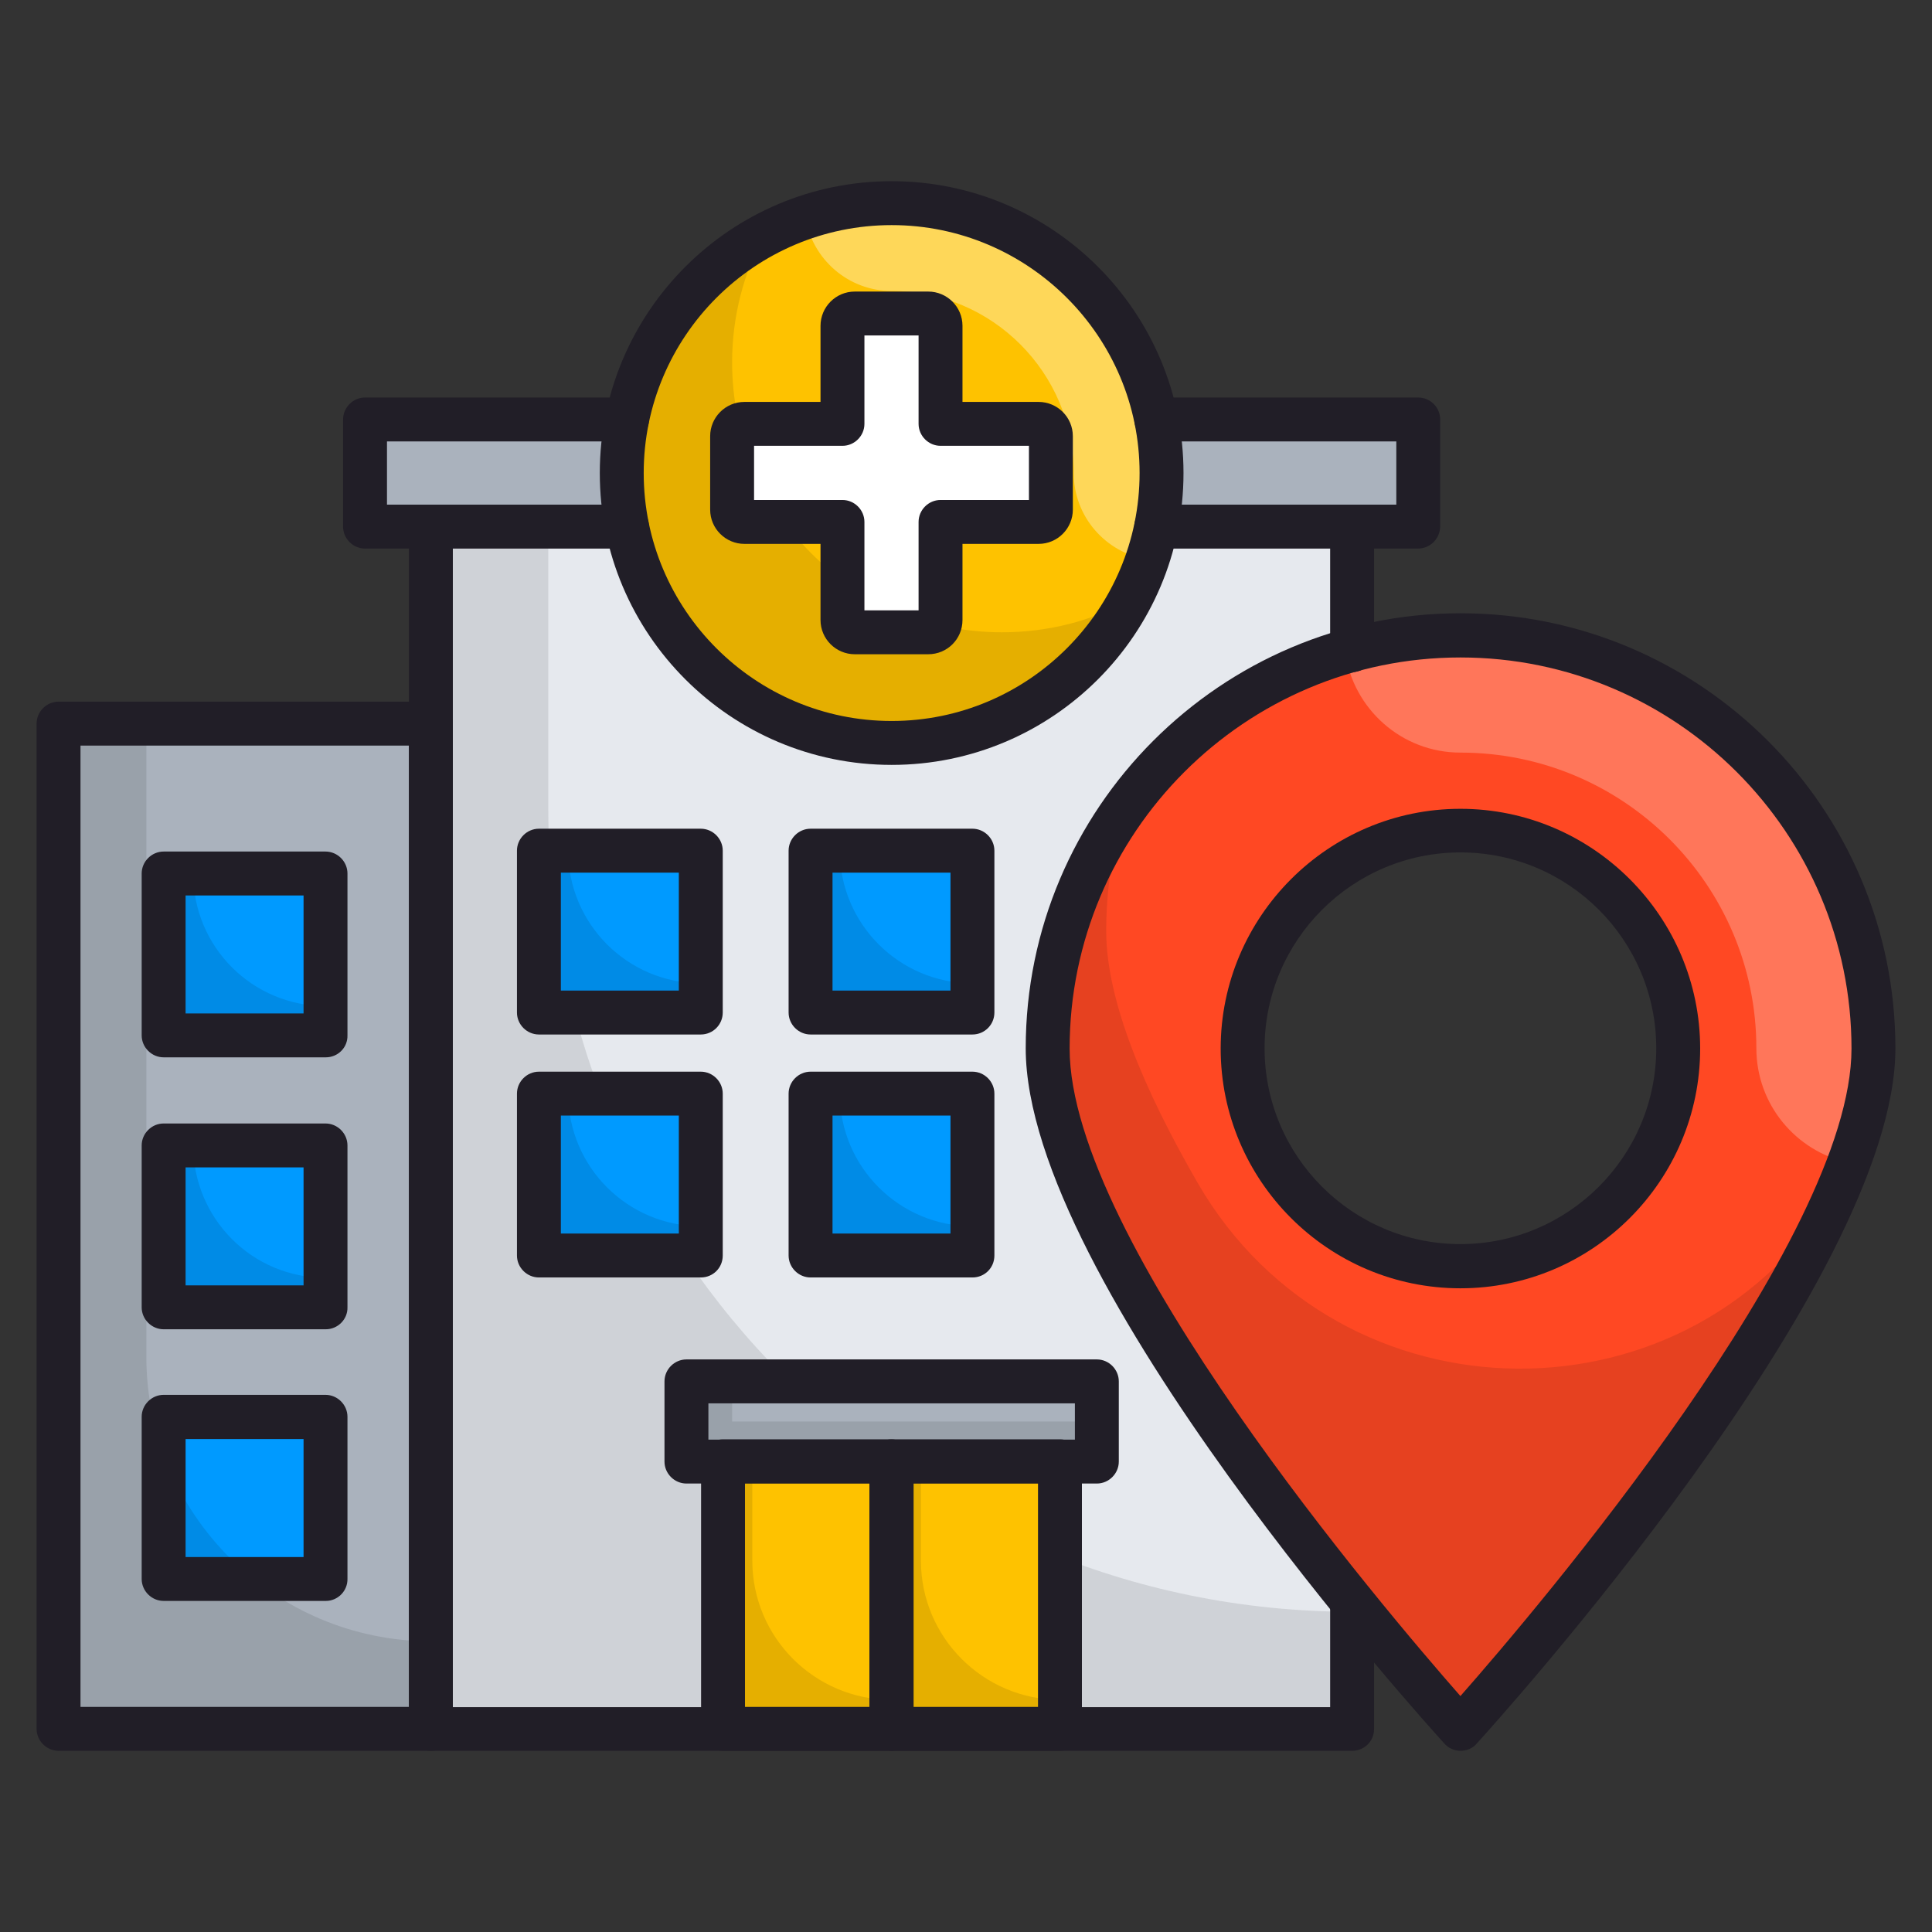
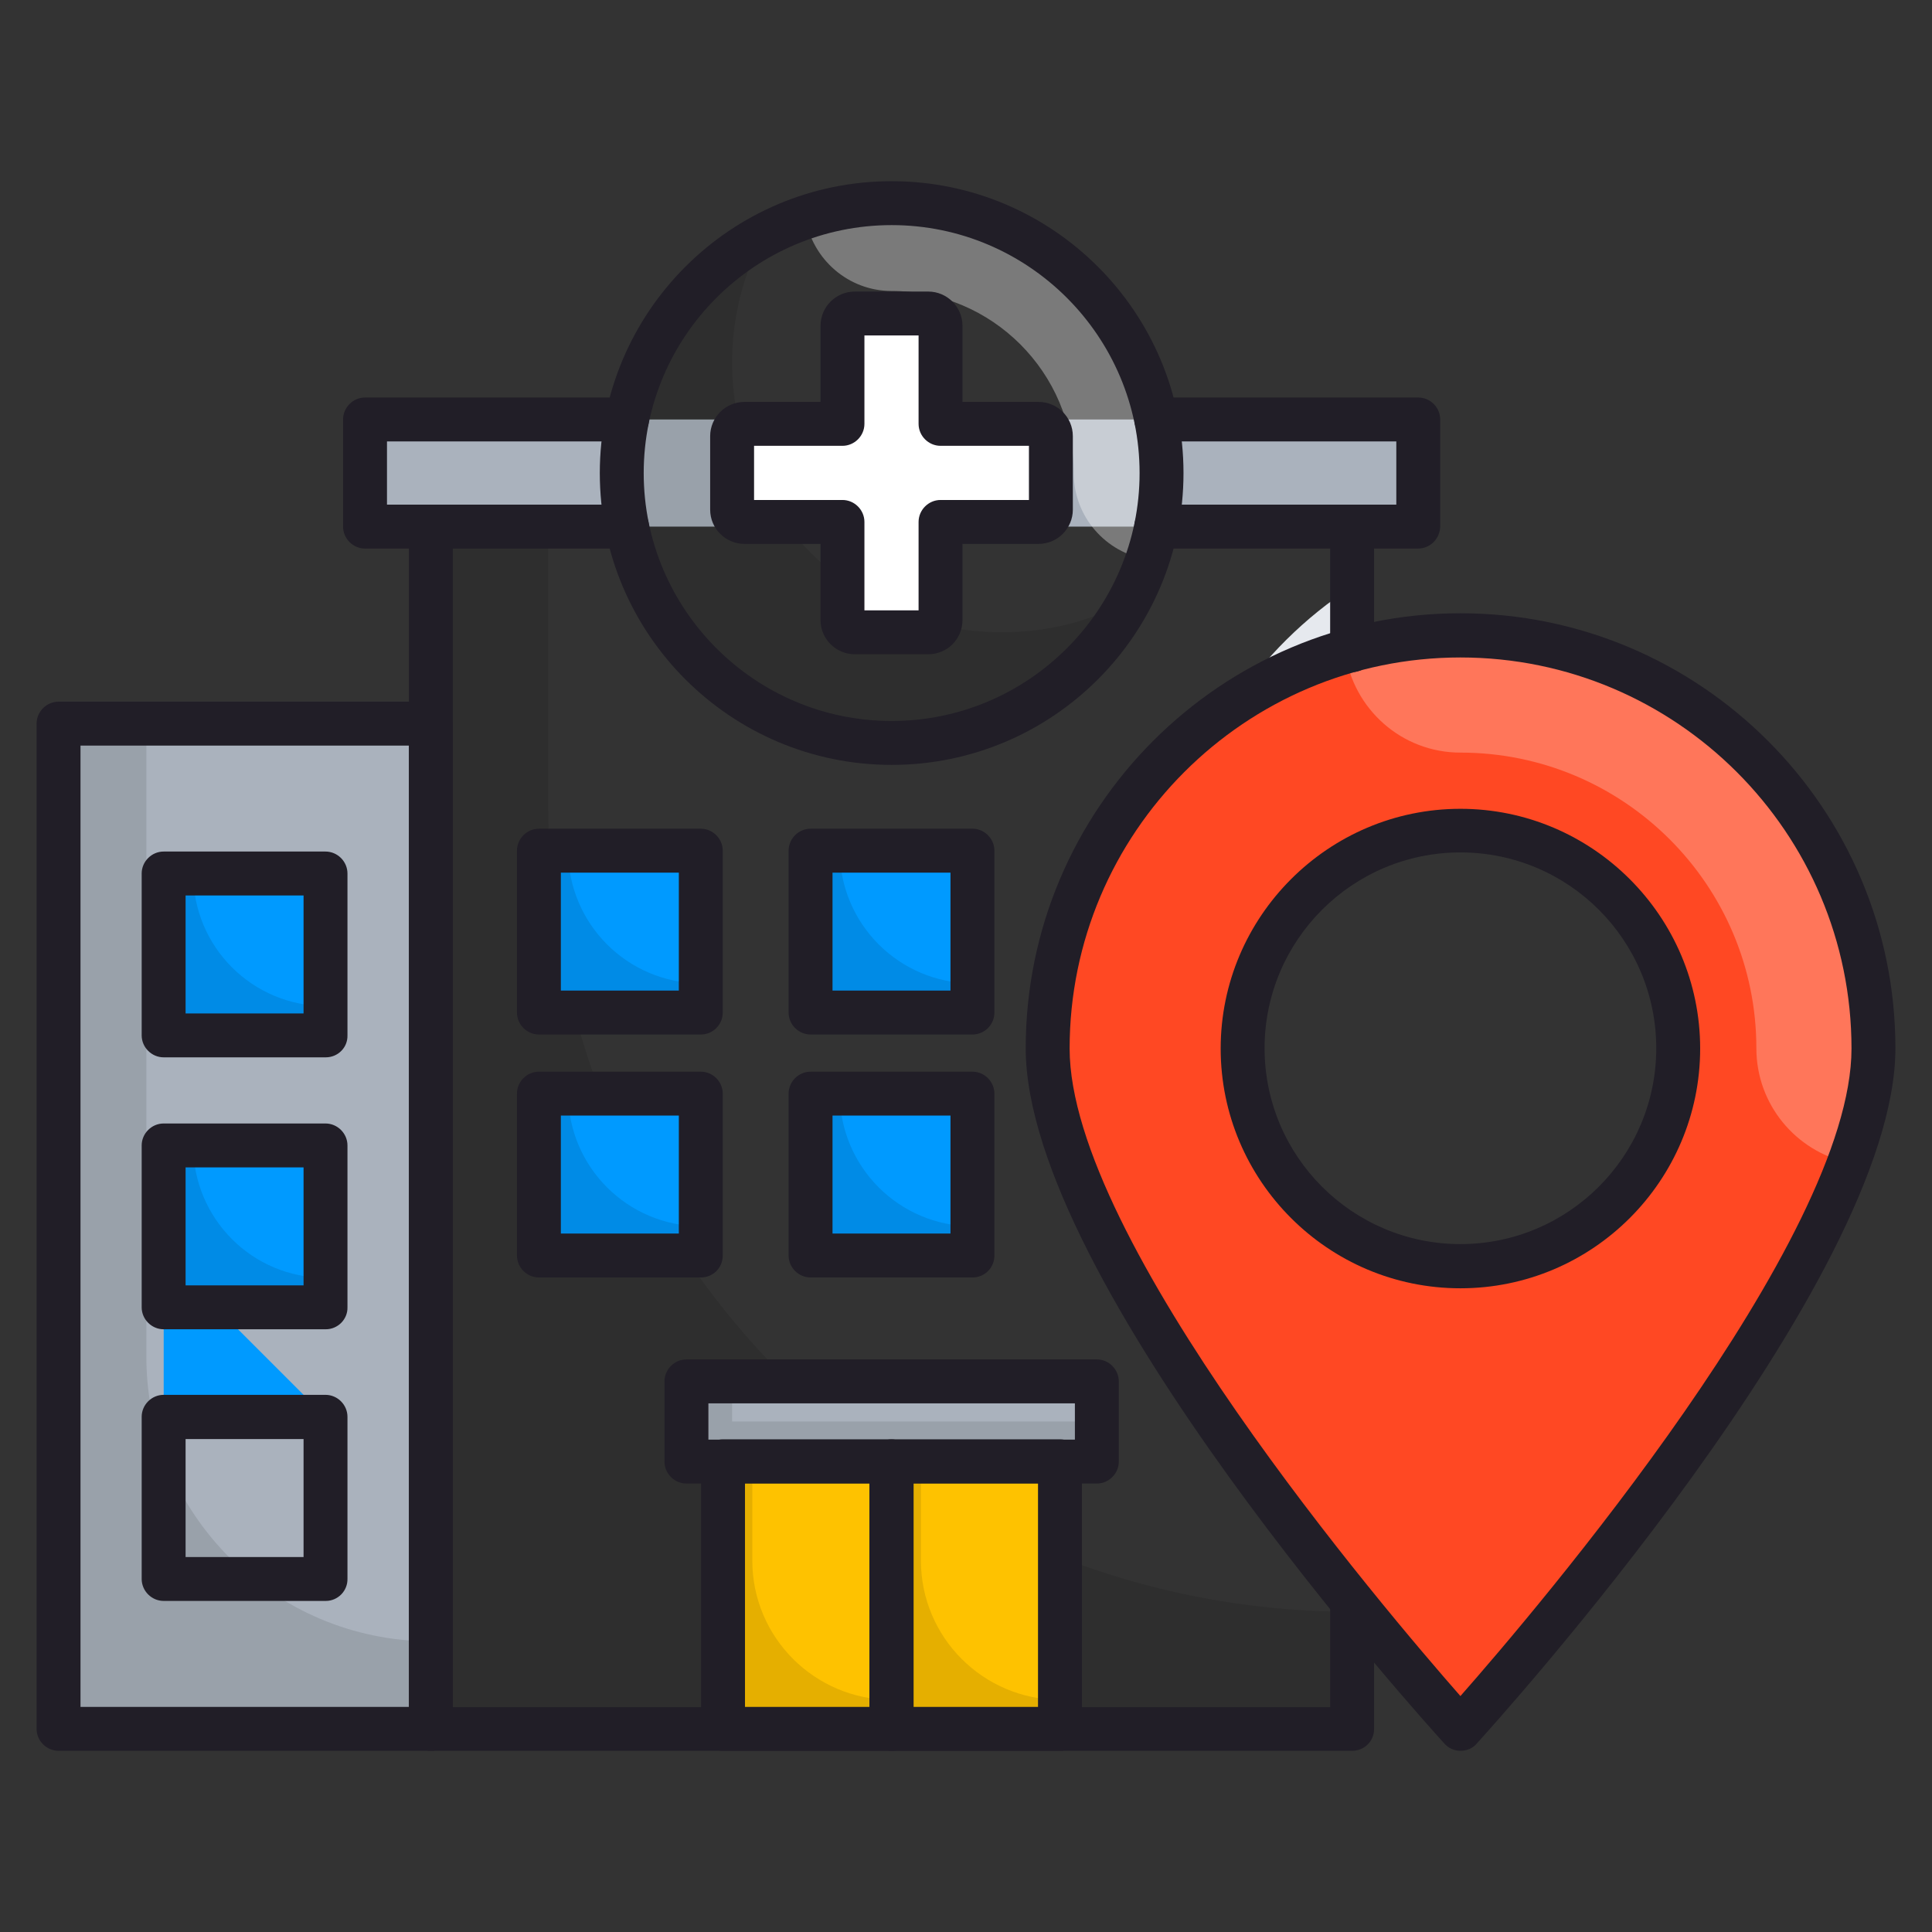
<svg xmlns="http://www.w3.org/2000/svg" id="Layer_1" enable-background="new 0 0 66 66" height="512" viewBox="0 0 66 66" width="512">
  <rect x="0" y="0" width="66" height="66" fill="#333333" stroke="none" />
  <g>
    <g>
      <g>
-         <path d="m35.79 35.81c0-6.49 4.42-11.96 10.4-13.59v-4.24h-31.47v41.08h31.47v-4.35c-4.17-5.16-10.4-13.73-10.4-18.9z" fill="#e6e9ee" />
-       </g>
+         </g>
      <g>
        <g>
          <path d="m42.12 24.08c1.24-.82 2.61-1.45 4.07-1.85v-2.19c-1.61 1.05-3 2.42-4.07 4.04z" fill="#e6e9ee" />
        </g>
        <g opacity=".1">
          <path d="m18.73 27.59v-9.61h-4v41.08h31.47v-4c-15.18 0-27.47-12.3-27.47-27.47z" />
        </g>
      </g>
      <g>
        <path d="m2 24.72h12.72v34.35h-12.72z" fill="#aab2bd" />
      </g>
      <g>
        <path d="m23.45 47.19h14.02v2.74h-14.02z" fill="#aab2bd" />
      </g>
      <g opacity=".1">
        <path d="m25.01 48.56v-1.37h-1.56v2.74h14.02v-1.37z" />
      </g>
      <g>
        <path d="m12.47 14.33h35.97v3.66h-35.97z" fill="#aab2bd" />
      </g>
      <g>
        <path d="m30.46 49.93h5.75v9.14h-5.75z" fill="#fec200" />
      </g>
      <g>
        <path d="m24.7 49.93h5.75v9.14h-5.75z" fill="#fec200" />
      </g>
      <g opacity=".1">
        <path d="m25.7 53.31v-3.38h-1v9.14h5.75v-1c-2.62-.01-4.75-2.13-4.75-4.76z" />
      </g>
      <g opacity=".1">
        <path d="m31.46 53.31v-3.38h-1v9.14h5.75v-1c-2.62-.01-4.75-2.13-4.75-4.76z" />
      </g>
      <g>
-         <circle cx="30.46" cy="16.16" fill="#fec200" r="9.22" />
-       </g>
+         </g>
      <g opacity=".1">
        <path d="m34.23 21.6c-5.09 0-9.22-4.13-9.22-9.22 0-1.58.4-3.06 1.09-4.35-2.9 1.55-4.87 4.61-4.87 8.13 0 5.09 4.13 9.22 9.22 9.22 3.52 0 6.57-1.97 8.13-4.87-1.29.7-2.77 1.09-4.35 1.09z" />
      </g>
      <g>
        <path d="m35.49 14.48h-3.35v-3.35c0-.23-.19-.42-.42-.42h-2.52c-.23 0-.42.19-.42.42v3.35h-3.35c-.23 0-.42.19-.42.42v2.51c0 .23.19.42.42.42h3.35v3.35c0 .23.19.42.42.42h2.51c.23 0 .42-.19.42-.42v-3.35h3.35c.23 0 .42-.19.42-.42v-2.51c.01-.23-.18-.42-.41-.42z" fill="#fff" />
      </g>
      <g>
        <path d="m18.41 29.06h5.53v5.53h-5.53z" fill="#009aff" />
      </g>
      <g>
        <path d="m27.69 29.06h5.53v5.53h-5.53z" fill="#009aff" />
      </g>
      <g>
        <path d="m18.41 37.36h5.53v5.53h-5.53z" fill="#009aff" />
      </g>
      <g>
        <path d="m27.69 37.36h5.53v5.53h-5.53z" fill="#009aff" />
      </g>
      <g>
        <path d="m5.59 29.84h5.53v5.53h-5.53z" fill="#009aff" transform="matrix(0 1 -1 0 40.97 24.248)" />
      </g>
      <g>
-         <path d="m5.59 48.41h5.53v5.53h-5.53z" fill="#009aff" transform="matrix(0 1 -1 0 59.532 42.811)" />
+         <path d="m5.59 48.41v5.53h-5.53z" fill="#009aff" transform="matrix(0 1 -1 0 59.532 42.811)" />
      </g>
      <g>
        <path d="m5.59 39.12h5.53v5.53h-5.53z" fill="#009aff" transform="matrix(0 1 -1 0 50.251 33.529)" />
      </g>
      <g>
        <path d="m49.89 21.71c-7.77 0-14.1 6.33-14.1 14.1 0 7.78 14.1 23.25 14.1 23.25s14.11-15.47 14.11-23.25c0-7.77-6.33-14.1-14.11-14.1zm0 21.55c-4.11 0-7.44-3.34-7.44-7.45s3.33-7.44 7.44-7.44c4.12 0 7.45 3.33 7.45 7.44s-3.33 7.45-7.45 7.45z" fill="#ff4823" />
      </g>
      <g opacity=".1">
-         <path d="m62.78 40.55c-4.88 8.35-17.01 8.24-21.86-.13-1.82-3.15-3.13-6.23-3.13-8.61 0-1.45.22-2.85.63-4.17-1.65 2.31-2.63 5.12-2.63 8.17 0 7.78 14.1 23.25 14.1 23.25s9.72-10.66 13.02-18.73c-.04.08-.08.15-.13.22z" />
-       </g>
+         </g>
      <g opacity=".1">
        <path d="m5 46.34v-21.62h-3v34.35h12.72v-3c-5.37-.01-9.72-4.36-9.72-9.73z" />
      </g>
      <g opacity=".1">
        <path d="m6.6 39.12h-1v5.53h5.53v-1c-2.51.01-4.53-2.02-4.53-4.53z" />
      </g>
      <g opacity=".1">
        <path d="m6.6 29.84h-1v5.53h5.53v-1c-2.51 0-4.53-2.02-4.53-4.53z" />
      </g>
      <g opacity=".1">
        <path d="m19.41 29.06h-1v5.53h5.53v-1c-2.5 0-4.53-2.03-4.53-4.53z" />
      </g>
      <g opacity=".1">
        <path d="m28.69 29.06h-1v5.53h5.53v-1c-2.5 0-4.53-2.03-4.53-4.53z" />
      </g>
      <g opacity=".1">
        <path d="m19.41 37.36h-1v5.53h5.53v-1c-2.5 0-4.53-2.03-4.53-4.53z" />
      </g>
      <g opacity=".1">
        <path d="m28.69 37.36h-1v5.53h5.53v-1c-2.5 0-4.53-2.03-4.53-4.53z" />
      </g>
      <g opacity=".35">
        <path d="m30.46 6.94c-1.03 0-2.02.18-2.95.49.24 1.42 1.46 2.51 2.95 2.51 3.43 0 6.22 2.79 6.22 6.22 0 1.49 1.09 2.72 2.51 2.95.31-.93.49-1.92.49-2.95 0-5.1-4.13-9.22-9.22-9.22z" fill="#fff" />
      </g>
      <g opacity=".25">
        <path d="m49.89 21.71c-1.37 0-2.69.21-3.94.57.28 1.94 1.93 3.43 3.94 3.43 5.58 0 10.11 4.53 10.11 10.1 0 1.92 1.35 3.52 3.15 3.91.53-1.42.85-2.75.85-3.91 0-7.77-6.33-14.1-14.11-14.1z" fill="#fff" />
      </g>
    </g>
    <g>
      <g>
        <path d="m14.72 59.81h-12.72c-.41 0-.75-.34-.75-.75v-34.34c0-.41.34-.75.75-.75h12.72c.41 0 .75.34.75.75v34.35c0 .41-.33.74-.75.74zm-11.97-1.5h11.22v-32.84h-11.22z" fill="#211e27" />
      </g>
      <g>
        <path d="m37.47 50.68h-14.02c-.41 0-.75-.34-.75-.75v-2.74c0-.41.34-.75.75-.75h14.02c.41 0 .75.34.75.75v2.74c0 .41-.34.75-.75.75zm-13.27-1.5h12.52v-1.24h-12.52z" fill="#211e27" />
      </g>
      <g>
        <path d="m36.21 59.81h-5.75c-.41 0-.75-.34-.75-.75v-9.14c0-.41.34-.75.75-.75h5.75c.41 0 .75.34.75.75v9.14c0 .42-.33.75-.75.75zm-5-1.5h4.25v-7.64h-4.25z" fill="#211e27" />
      </g>
      <g>
        <path d="m30.46 59.81h-5.76c-.41 0-.75-.34-.75-.75v-9.14c0-.41.34-.75.75-.75h5.75c.41 0 .75.34.75.75v9.14c.01.42-.33.75-.74.75zm-5.01-1.5h4.25v-7.64h-4.25z" fill="#211e27" />
      </g>
      <g>
        <path d="m30.46 26.13c-5.5 0-9.97-4.47-9.97-9.97s4.47-9.97 9.97-9.97 9.97 4.47 9.97 9.97-4.47 9.97-9.97 9.97zm0-18.44c-4.67 0-8.47 3.8-8.47 8.47s3.8 8.47 8.47 8.47 8.47-3.8 8.47-8.47-3.8-8.47-8.47-8.47z" fill="#211e27" />
      </g>
      <g>
        <g>
          <path d="m48.44 18.74h-8.94c-.41 0-.75-.34-.75-.75s.34-.75.75-.75h8.2v-2.16h-8.2c-.41 0-.75-.34-.75-.75s.34-.75.75-.75h8.95c.41 0 .75.34.75.75v3.66c-.01.41-.34.75-.76.75z" fill="#211e27" />
        </g>
        <g>
          <path d="m21.42 18.74h-8.95c-.41 0-.75-.34-.75-.75v-3.66c0-.41.34-.75.75-.75h8.95c.41 0 .75.34.75.75s-.34.75-.75.75h-8.2v2.16h8.2c.41 0 .75.34.75.75s-.34.75-.75.75z" fill="#211e27" />
        </g>
      </g>
      <g>
        <path d="m31.71 22.35h-2.51c-.64 0-1.17-.52-1.17-1.17v-2.6h-2.6c-.64 0-1.17-.52-1.17-1.17v-2.51c0-.64.52-1.17 1.17-1.17h2.6v-2.6c0-.64.52-1.17 1.17-1.17h2.51c.64 0 1.17.52 1.17 1.17v2.6h2.6c.64 0 1.17.52 1.17 1.17v2.51c0 .64-.52 1.17-1.17 1.17h-2.6v2.6c0 .65-.52 1.17-1.17 1.17zm-2.18-1.5h1.85v-3.02c0-.41.34-.75.75-.75h3.02v-1.85h-3.02c-.41 0-.75-.34-.75-.75v-3.02h-1.85v3.02c0 .41-.34.75-.75.75h-3.02v1.85h3.02c.41 0 .75.34.75.75z" fill="#211e27" />
      </g>
      <g>
        <path d="m23.94 35.34h-5.53c-.41 0-.75-.34-.75-.75v-5.53c0-.41.34-.75.75-.75h5.53c.41 0 .75.34.75.75v5.53c0 .41-.33.75-.75.75zm-4.78-1.5h4.03v-4.03h-4.03z" fill="#211e27" />
      </g>
      <g>
        <path d="m33.22 35.34h-5.53c-.41 0-.75-.34-.75-.75v-5.53c0-.41.34-.75.75-.75h5.53c.41 0 .75.34.75.75v5.53c0 .41-.33.75-.75.75zm-4.78-1.5h4.03v-4.03h-4.03z" fill="#211e27" />
      </g>
      <g>
        <path d="m23.94 43.64h-5.53c-.41 0-.75-.34-.75-.75v-5.53c0-.41.34-.75.75-.75h5.53c.41 0 .75.34.75.75v5.53c0 .42-.33.75-.75.75zm-4.78-1.5h4.03v-4.03h-4.03z" fill="#211e27" />
      </g>
      <g>
        <path d="m33.22 43.64h-5.53c-.41 0-.75-.34-.75-.75v-5.53c0-.41.34-.75.75-.75h5.53c.41 0 .75.34.75.75v5.53c0 .42-.33.75-.75.75zm-4.78-1.5h4.03v-4.03h-4.03z" fill="#211e27" />
      </g>
      <g>
        <path d="m11.13 36.12h-5.54c-.41 0-.75-.34-.75-.75v-5.53c0-.41.34-.75.75-.75h5.53c.41 0 .75.34.75.75v5.53c.01.42-.33.75-.74.75zm-4.79-1.5h4.03v-4.03h-4.03z" fill="#211e27" />
      </g>
      <g>
        <path d="m11.13 54.69h-5.54c-.41 0-.75-.34-.75-.75v-5.54c0-.41.34-.75.75-.75h5.53c.41 0 .75.34.75.75v5.53c.01.42-.33.76-.74.76zm-4.79-1.5h4.03v-4.03h-4.03z" fill="#211e27" />
      </g>
      <g>
        <path d="m11.13 45.41h-5.54c-.41 0-.75-.34-.75-.75v-5.53c0-.41.34-.75.75-.75h5.53c.41 0 .75.34.75.75v5.53c.01.41-.33.75-.74.75zm-4.79-1.5h4.03v-4.03h-4.03z" fill="#211e27" />
      </g>
      <g>
        <path d="m49.89 59.81c-.21 0-.41-.09-.55-.25-.58-.64-14.3-15.77-14.3-23.75 0-8.19 6.66-14.86 14.85-14.86s14.86 6.66 14.86 14.86c0 7.98-13.72 23.11-14.3 23.75-.14.17-.35.25-.56.25zm0-37.35c-7.36 0-13.35 5.99-13.35 13.36 0 6.54 10.77 19.18 13.35 22.12 2.59-2.94 13.36-15.58 13.36-22.12 0-7.37-5.99-13.36-13.36-13.36z" fill="#211e27" />
      </g>
      <g>
        <path d="m49.89 44.01c-4.52 0-8.19-3.68-8.19-8.19s3.68-8.19 8.19-8.19 8.19 3.68 8.19 8.19-3.67 8.19-8.19 8.19zm0-14.89c-3.69 0-6.69 3-6.69 6.69s3 6.69 6.69 6.69 6.69-3 6.69-6.69-2.99-6.69-6.69-6.69z" fill="#211e27" />
      </g>
      <g>
        <path d="m46.19 22.96c-.41 0-.75-.34-.75-.75v-4.22c0-.41.34-.75.75-.75s.75.34.75.75v4.22c0 .41-.33.75-.75.75z" fill="#211e27" />
      </g>
      <g>
        <path d="m46.19 59.81h-31.47c-.41 0-.75-.34-.75-.75v-41.07c0-.41.34-.75.75-.75s.75.34.75.75v40.33h29.97v-3.6c0-.41.34-.75.75-.75s.75.34.75.75v4.35c0 .41-.33.74-.75.74z" fill="#211e27" />
      </g>
    </g>
  </g>
</svg>